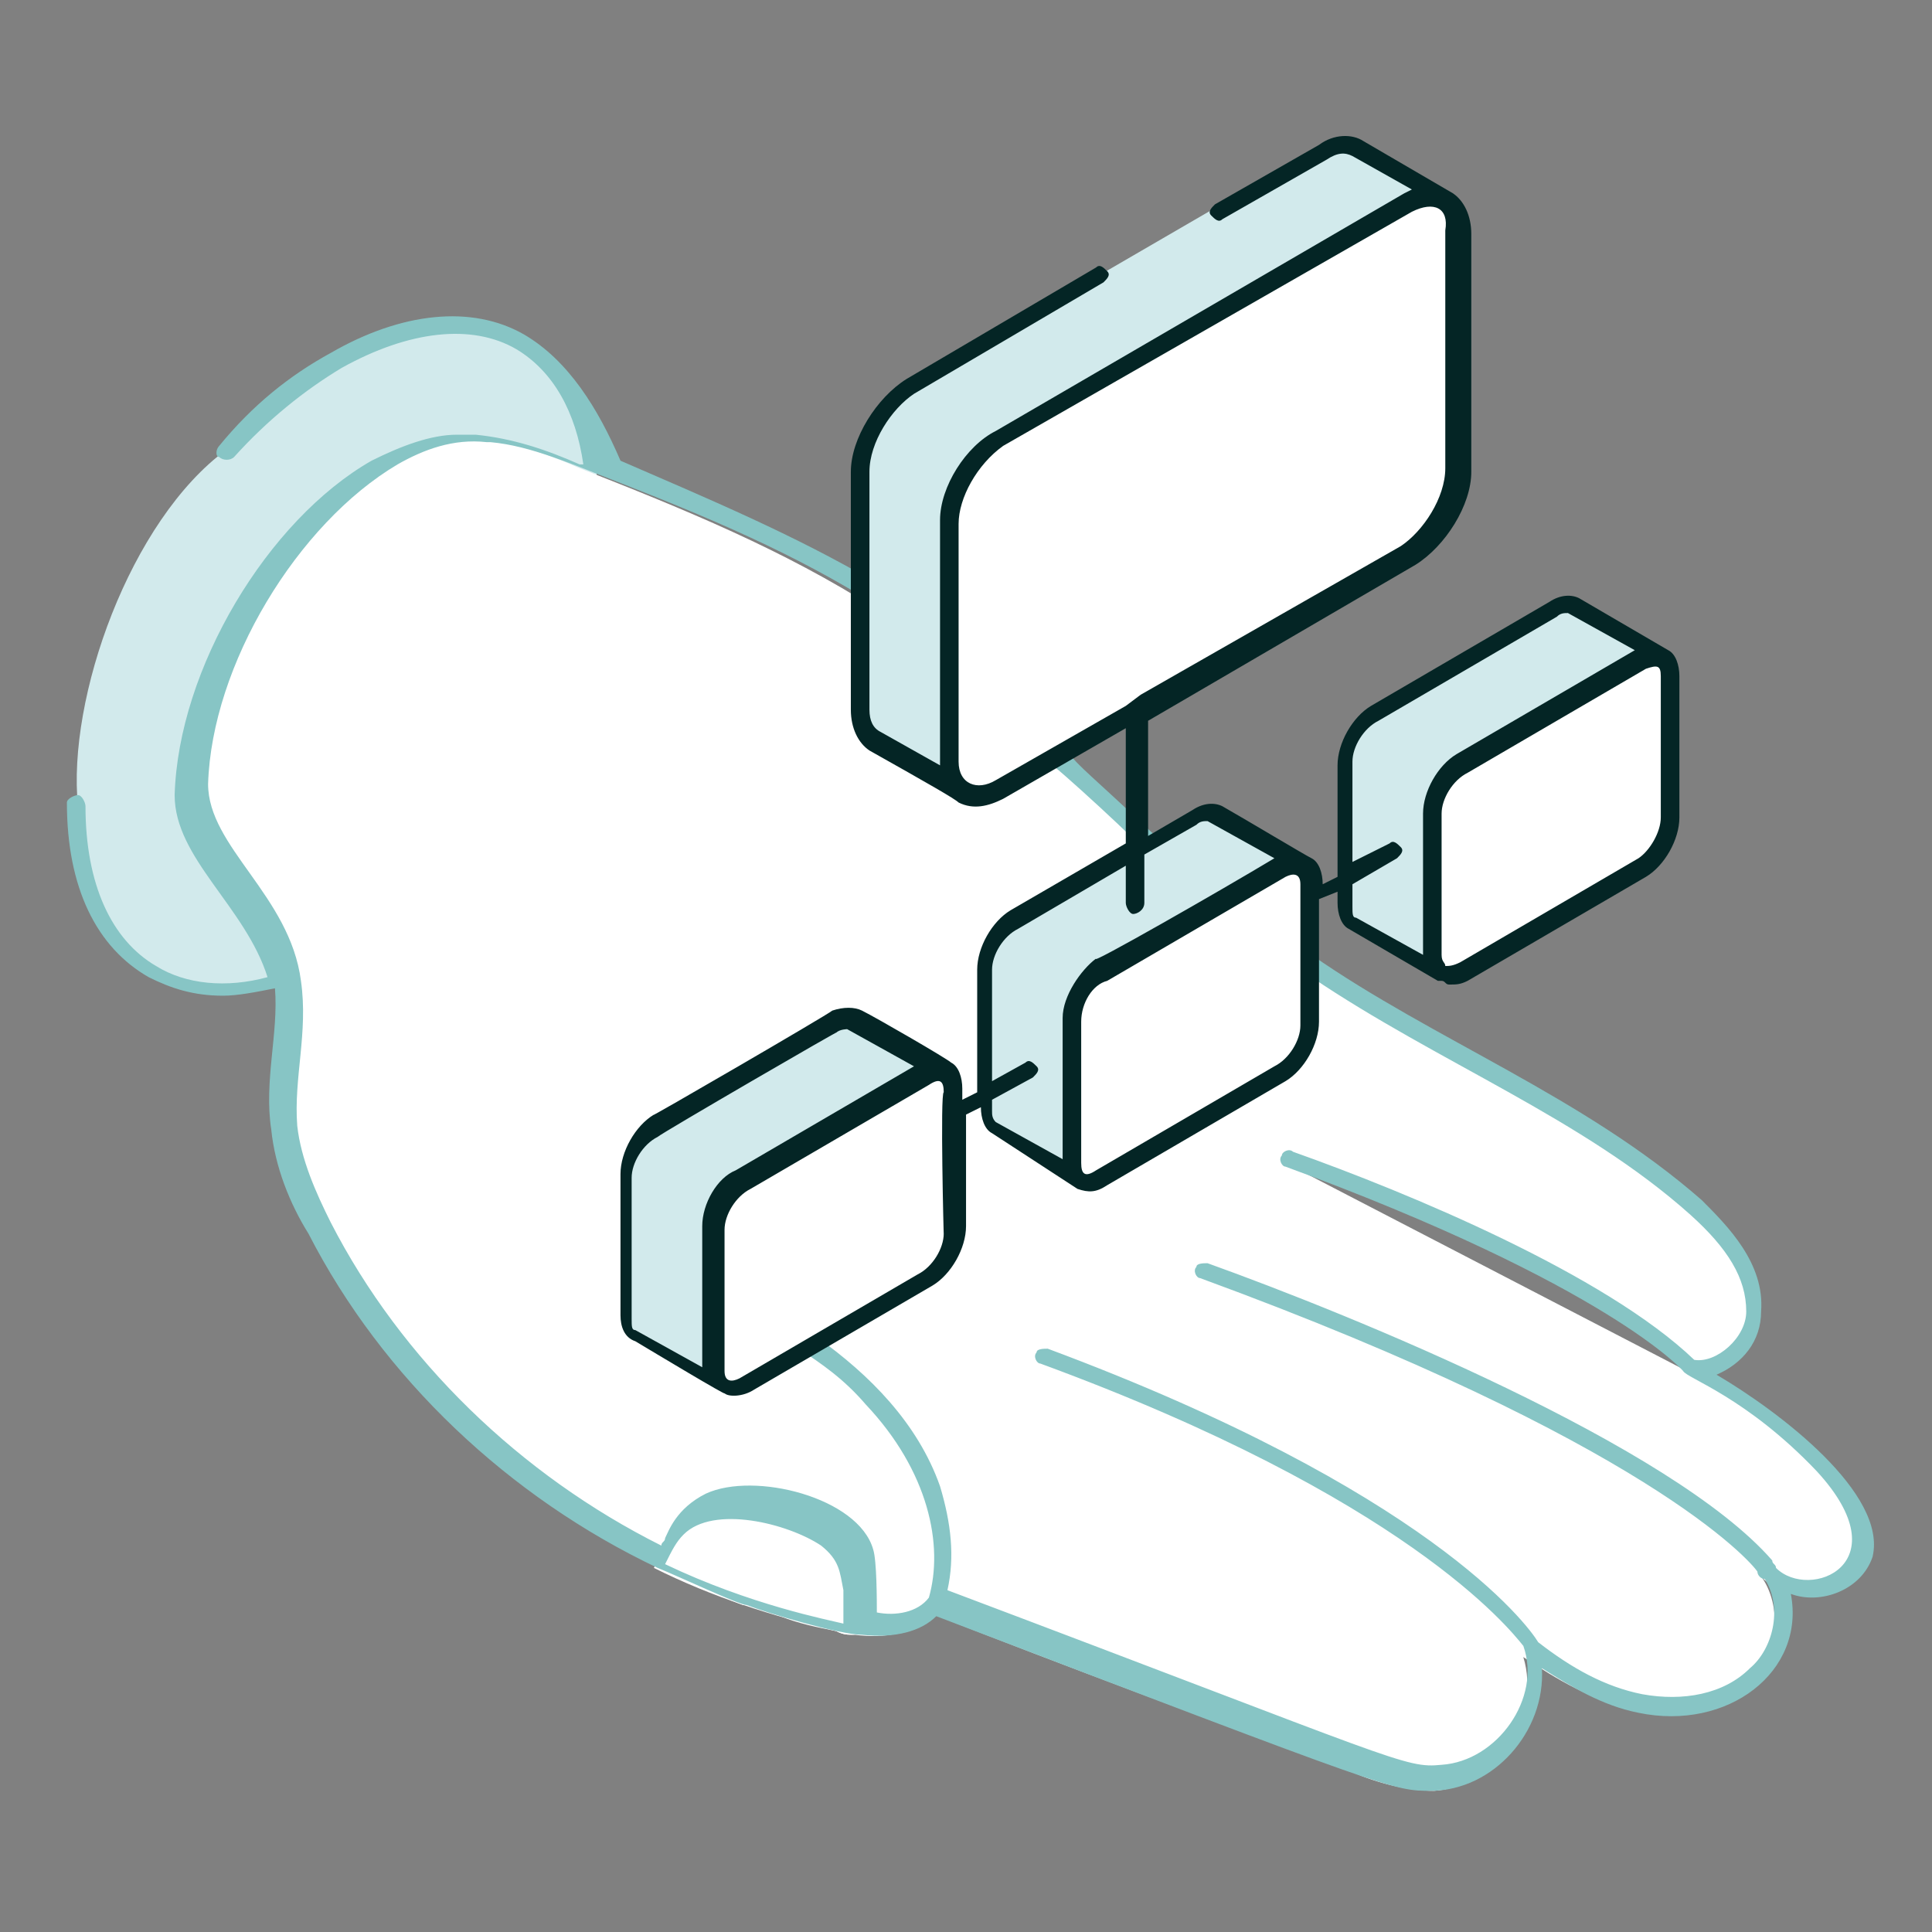
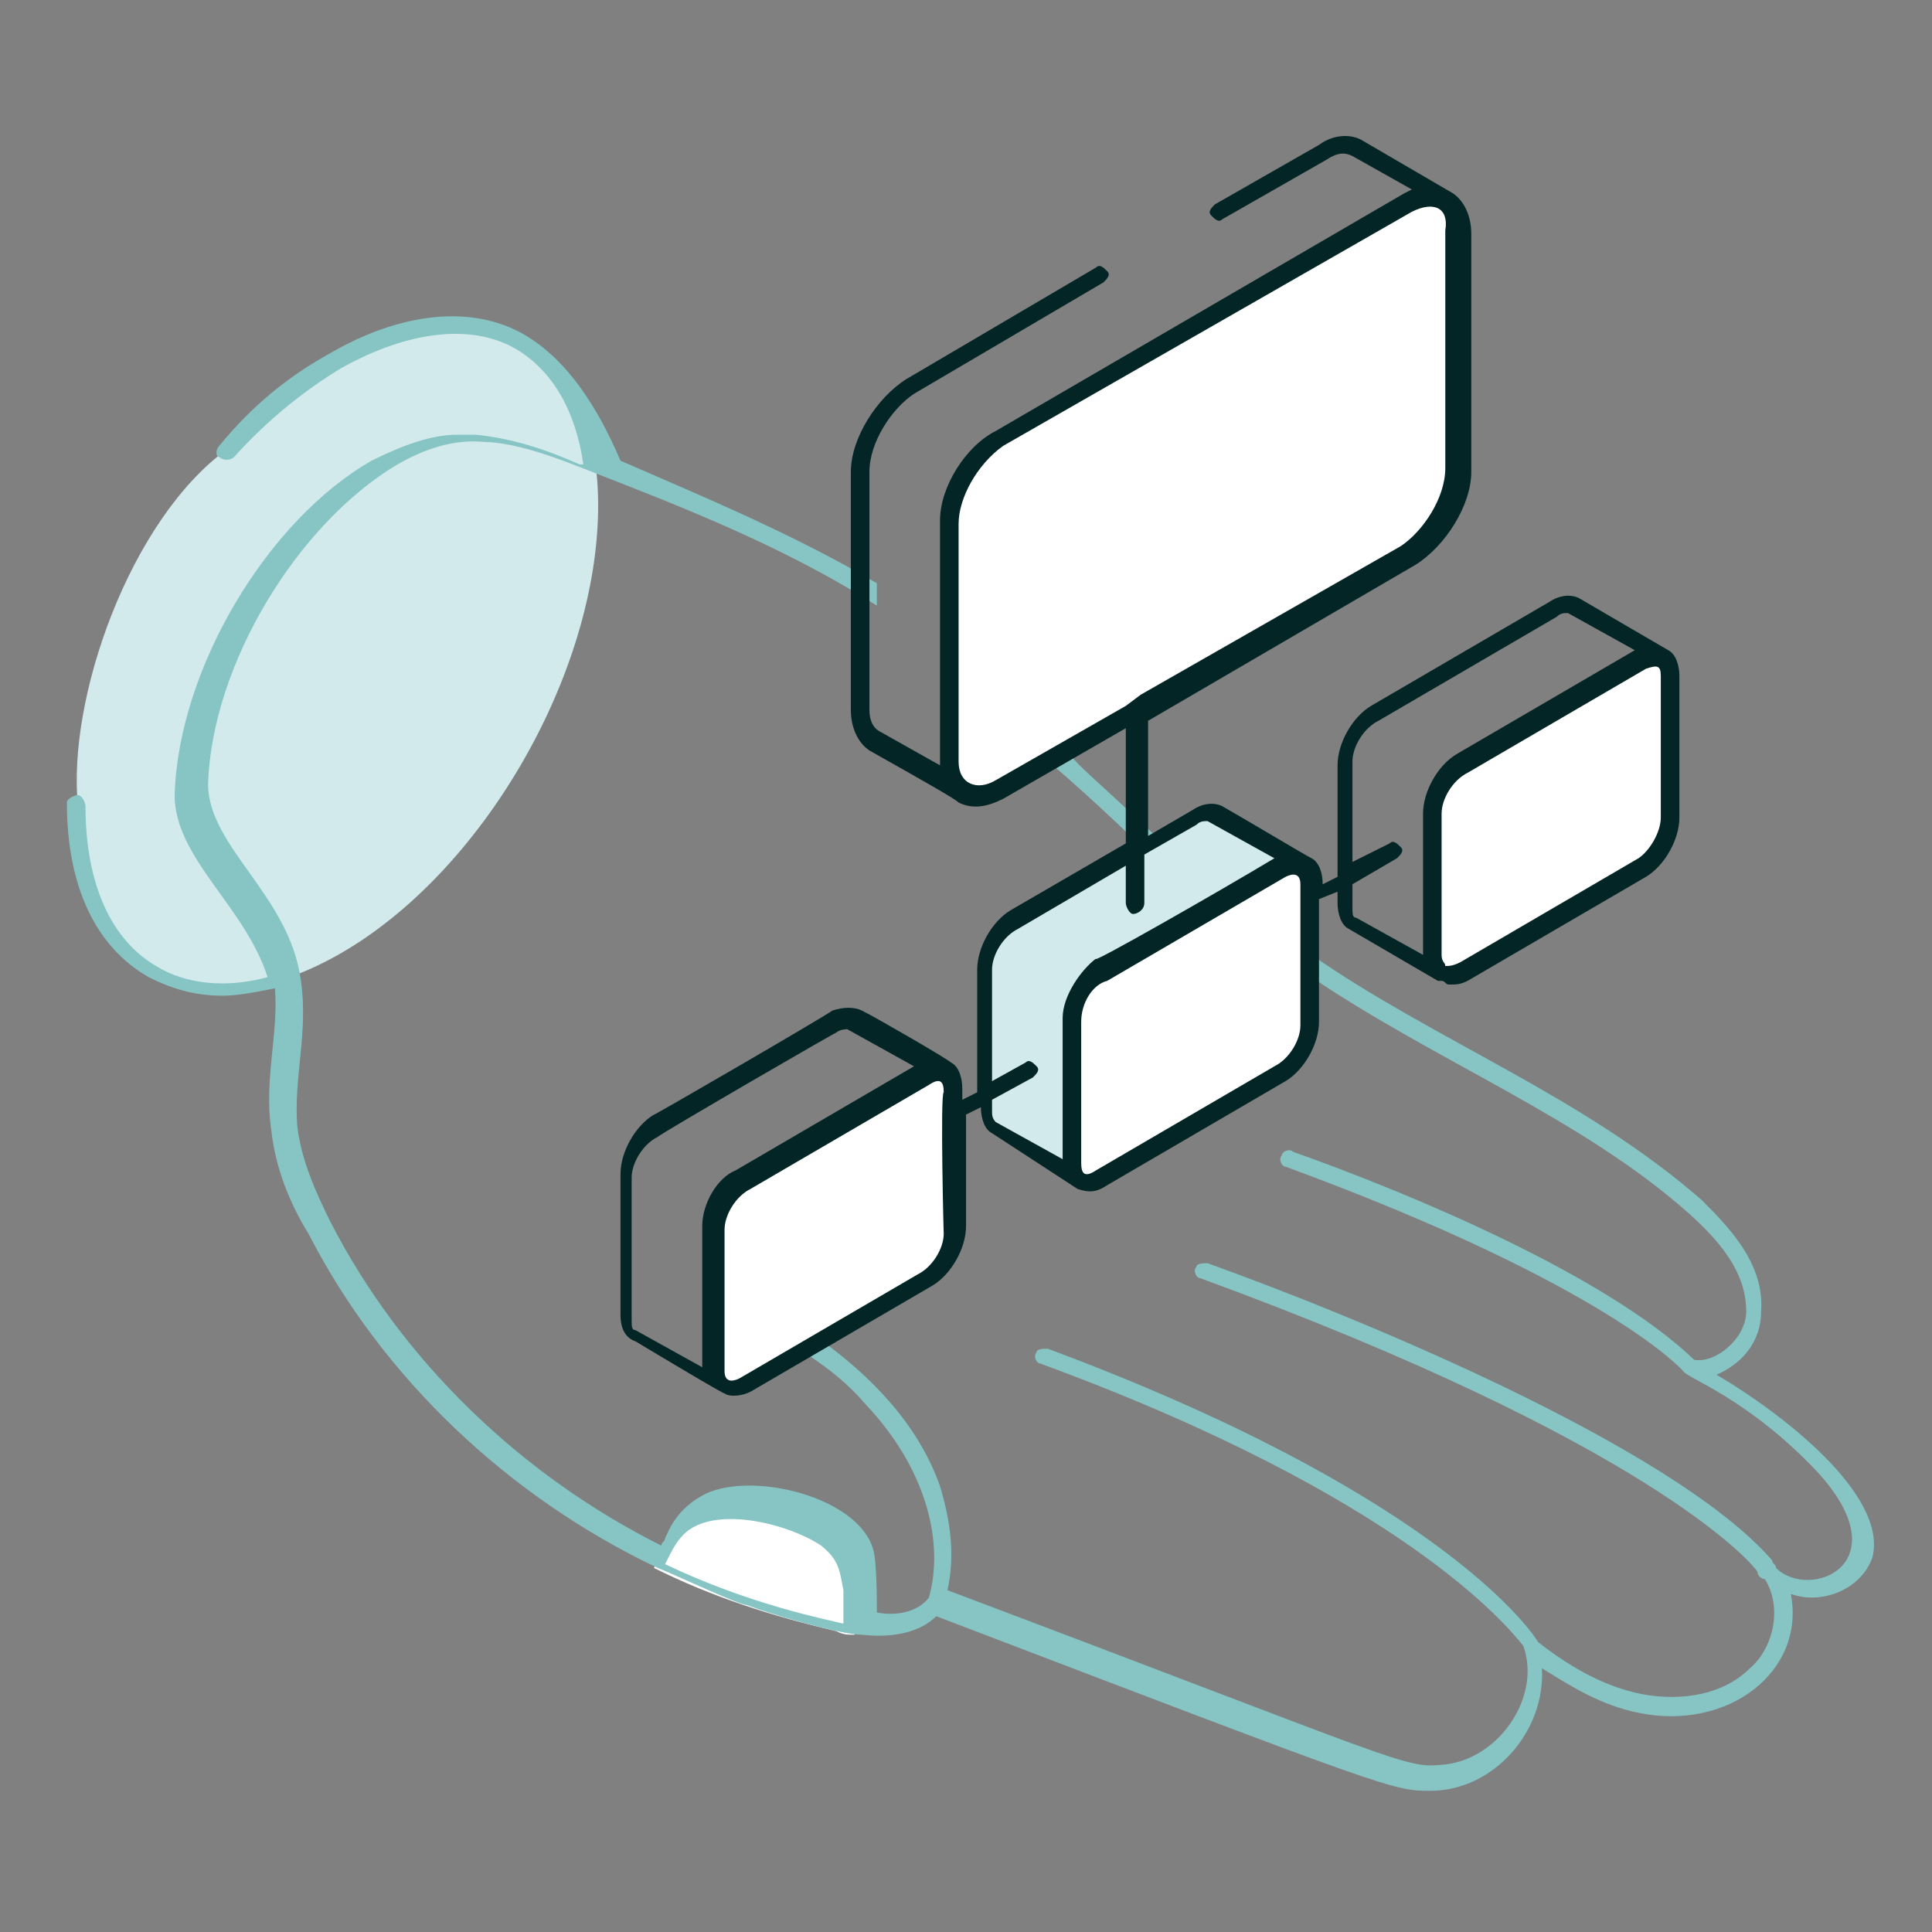
<svg xmlns="http://www.w3.org/2000/svg" width="48" height="48" viewBox="0 0 48 48" fill="none">
  <rect x="0" y="0" width="48" height="48" fill="#808080" stroke="none" />
  <path d="M5.63 11.169C6.461 10.246 7.384 9.508 8.399 8.862C11.999 6.831 14.861 8.493 14.861 12.554C14.861 16.708 11.999 21.693 8.399 23.723C4.799 25.754 1.938 24.093 1.938 20.031C1.661 17.354 3.23 12.923 5.63 11.169Z" fill="#D2EAEC" />
-   <path d="M46.061 38.77C45.692 39.693 44.215 39.877 43.661 39.046C44.307 39.785 44.215 41.077 43.477 41.816C42.738 42.554 41.631 42.739 40.615 42.462C39.6 42.277 38.677 41.723 37.846 41.169C38.307 42.646 37.108 44.4 35.631 44.493C34.984 44.493 34.246 44.308 33.6 44.031C30.092 42.739 26.584 41.446 23.077 40.062C22.707 40.616 21.969 40.708 21.231 40.616C21.046 40.616 20.954 40.616 20.769 40.523C20.308 40.431 19.846 40.339 19.384 40.154L18.554 39.877H18.461C18.184 39.785 17.815 39.6 17.538 39.508C17.446 39.508 17.354 39.416 17.354 39.416C16.985 39.323 16.707 39.139 16.431 38.954C12.831 37.2 9.784 34.246 7.846 30.739C7.477 30 7.108 29.077 7.015 28.246C6.831 26.862 7.384 25.385 7.015 24.093C6.923 23.723 6.738 23.446 6.554 23.077C6.184 22.523 5.723 21.97 5.446 21.416C5.261 21.139 5.077 20.862 4.984 20.585C4.708 20.4 4.615 20.216 4.615 20.031V19.754C4.708 16.708 6.831 13.108 9.508 11.539C10.246 11.169 10.892 10.893 11.538 10.893H11.815C12.738 10.985 13.569 11.262 14.4 11.631C16.985 12.646 19.477 13.662 21.785 15.139C25.661 17.631 28.615 21.323 32.4 23.908C35.538 26.031 39.231 27.416 42.092 30C42.831 30.646 43.569 31.57 43.569 32.493C43.569 33.323 42.646 34.062 41.907 33.969C43.108 34.616 44.215 35.446 45.231 36.37C45.785 37.108 46.338 37.939 46.061 38.77ZM41.907 34.062C41.907 34.062 40.154 31.939 31.938 28.893L41.907 34.062Z" fill="white" />
  <path d="M21.231 40.615C21.046 40.615 20.954 40.615 20.769 40.523C19.2 40.154 17.723 39.692 16.246 38.954L16.523 38.4C16.615 38.215 16.708 38.031 16.892 37.846C16.985 37.754 17.169 37.661 17.354 37.569C18.092 37.2 19.015 37.385 19.754 37.661C20.031 37.754 20.308 37.846 20.585 38.031C20.861 38.215 21.046 38.492 21.138 38.769C21.231 38.954 21.231 39.138 21.231 39.323V40.615Z" fill="white" />
  <path d="M26.493 18.646L26.031 18.923C26.216 19.015 28.431 21.046 28.524 21.231V21.046H28.708V20.769C27.047 19.2 26.862 19.108 26.493 18.646ZM42.647 34.154C43.293 33.877 43.754 33.323 43.754 32.584C43.847 31.384 42.924 30.461 42.278 29.815C39.324 27.231 35.631 25.846 32.585 23.723V24.277C35.724 26.4 39.324 27.785 42.001 30.184C42.924 31.015 43.385 31.754 43.385 32.584C43.385 33.231 42.647 33.877 42.093 33.785C39.877 31.661 34.985 29.631 32.124 28.615C32.031 28.523 31.847 28.615 31.847 28.708C31.754 28.8 31.847 28.985 31.939 28.985C39.97 31.938 41.816 34.061 41.816 34.061C41.908 34.246 43.385 34.708 45.139 36.554C47.262 38.861 44.954 39.785 44.124 38.954C44.124 38.861 44.031 38.861 44.031 38.769C41.539 35.908 33.601 32.677 30.001 31.384C29.908 31.384 29.724 31.384 29.724 31.477C29.631 31.569 29.724 31.754 29.816 31.754C40.893 35.815 43.477 38.769 43.662 39.046C43.662 39.138 43.754 39.231 43.847 39.231C44.308 39.969 44.031 40.984 43.477 41.446C42.831 42.092 41.816 42.277 40.801 42.092C39.877 41.908 39.047 41.446 38.216 40.8C37.939 40.338 35.447 37.015 26.031 33.508C25.939 33.508 25.754 33.508 25.754 33.6C25.662 33.692 25.754 33.877 25.847 33.877C34.893 37.2 37.477 40.431 37.847 40.892C38.308 42.184 37.201 43.754 35.816 43.846C34.893 43.938 34.801 43.754 23.539 39.508C23.724 38.677 23.631 37.846 23.354 36.923C22.801 35.354 21.601 34.154 20.308 33.231L19.847 33.508C20.401 33.877 20.954 34.246 21.508 34.892C23.078 36.554 23.447 38.4 23.078 39.692C22.801 40.061 22.247 40.154 21.785 40.061C21.785 39.785 21.785 38.769 21.693 38.492C21.324 37.2 18.739 36.554 17.539 37.108C16.801 37.477 16.616 38.031 16.524 38.215C16.524 38.308 16.431 38.308 16.431 38.4C12.924 36.646 9.97 33.785 8.216 30.369C7.847 29.631 7.477 28.8 7.385 27.969C7.293 26.769 7.662 25.661 7.477 24.369C7.201 22.246 5.17 21.046 5.17 19.477C5.262 16.523 7.385 13.015 9.877 11.538C10.524 11.169 11.262 10.892 12.093 10.985H12.185C13.201 11.077 14.216 11.538 15.416 12C17.539 12.831 19.754 13.754 21.785 15.046V14.492C19.754 13.292 17.539 12.369 15.416 11.446C14.862 10.154 14.124 8.954 13.016 8.308C11.724 7.569 9.97 7.754 8.216 8.769C7.201 9.323 6.277 10.061 5.447 11.077C5.354 11.169 5.354 11.354 5.447 11.354C5.539 11.446 5.724 11.446 5.816 11.354C6.647 10.431 7.57 9.692 8.493 9.138C10.154 8.215 11.724 8.031 12.831 8.677C13.754 9.231 14.308 10.246 14.493 11.538H14.401C13.57 11.169 12.739 10.892 11.816 10.8H11.354C10.708 10.8 9.97 11.077 9.231 11.446C6.647 12.923 4.431 16.615 4.339 19.754C4.339 21.323 6.093 22.523 6.647 24.277C5.631 24.554 4.616 24.461 3.877 24C2.77 23.354 2.124 21.969 2.124 20.031C2.124 19.938 2.031 19.754 1.939 19.754C1.847 19.754 1.662 19.846 1.662 19.938C1.662 22.061 2.401 23.538 3.693 24.277C4.247 24.554 4.801 24.738 5.539 24.738C5.908 24.738 6.37 24.646 6.831 24.554C6.924 25.661 6.554 26.861 6.739 28.061C6.831 28.985 7.201 29.908 7.662 30.646C9.508 34.246 12.647 37.2 16.339 38.954C16.801 39.138 18.37 39.877 18.554 39.877C19.016 40.061 20.862 40.615 21.416 40.615C22.247 40.708 22.893 40.523 23.262 40.154C34.616 44.492 34.616 44.492 35.539 44.492C37.108 44.492 38.401 43.015 38.308 41.446C39.047 41.908 39.785 42.369 40.708 42.554C42.924 43.015 44.862 41.538 44.493 39.6C45.231 39.877 46.247 39.508 46.524 38.677C46.893 37.108 44.216 35.077 42.647 34.154ZM20.954 40.338C20.585 40.246 18.647 39.877 16.524 38.861C16.708 38.492 16.801 38.308 16.985 38.123C17.724 37.385 19.57 37.846 20.401 38.4C20.862 38.769 20.862 39.046 20.954 39.508V40.338Z" fill="#87C5C5" />
-   <path d="M37.662 15.6L38.585 15.046C38.77 14.954 38.955 14.954 39.139 14.954L41.355 16.246C41.262 16.154 41.078 16.154 40.801 16.339L36.37 18.923C36.001 19.2 35.631 19.754 35.631 20.216V23.723C35.631 24 35.724 24.093 35.816 24.185L33.601 22.893C33.508 22.8 33.416 22.616 33.416 22.431V18.923C33.416 18.462 33.785 17.908 34.154 17.631L35.724 16.708L37.662 15.6Z" fill="#D2EAEC" />
  <path d="M40.8 16.338C41.169 16.061 41.538 16.338 41.538 16.8V20.307C41.538 20.769 41.261 21.323 40.8 21.6L36.369 24.184C35.999 24.461 35.63 24.184 35.63 23.723V20.215C35.63 19.753 35.999 19.2 36.369 18.923L40.8 16.338ZM34.615 21.046L30.092 23.723L34.615 21.046Z" fill="white" />
  <path d="M32.399 21.415C32.307 21.323 32.123 21.323 31.846 21.508L27.415 24.092C27.046 24.369 26.676 24.923 26.676 25.385V28.892C26.676 29.169 26.769 29.262 26.861 29.354L24.646 28.061C24.553 27.969 24.461 27.785 24.461 27.6V24.092C24.461 23.631 24.83 23.077 25.199 22.8L29.63 20.215C29.815 20.123 29.999 20.123 30.184 20.123L32.399 21.415Z" fill="#D2EAEC" />
  <path d="M31.846 21.508C32.216 21.231 32.585 21.508 32.585 21.97V25.477C32.585 25.939 32.216 26.493 31.846 26.77L27.416 29.354C27.046 29.631 26.677 29.446 26.677 28.893V25.385C26.677 24.923 27.046 24.369 27.416 24.093L31.846 21.508ZM25.662 26.585L21.139 29.169L25.662 26.585Z" fill="white" />
-   <path d="M19.569 26.03L20.677 25.384C20.861 25.292 21.046 25.292 21.23 25.292L23.446 26.584C23.354 26.492 23.169 26.492 22.892 26.677L18.461 29.261C18.092 29.538 17.723 30.092 17.723 30.553V34.061C17.723 34.338 17.815 34.431 17.907 34.523L15.784 33.23C15.692 33.138 15.6 32.953 15.6 32.769V29.261C15.6 28.8 15.877 28.246 16.338 27.969L17.815 27.138L19.569 26.03Z" fill="#D2EAEC" />
  <path d="M22.892 26.677C23.261 26.4 23.63 26.677 23.63 27.138V30.646C23.63 31.108 23.261 31.661 22.892 31.938L18.461 34.431C18.092 34.708 17.723 34.431 17.723 33.969V30.461C17.723 30 18.092 29.446 18.461 29.169L22.892 26.677ZM28.153 14.677L28.246 22.431L28.153 14.677Z" fill="white" />
-   <path d="M30.185 5.169L32.77 3.692C33.139 3.507 33.416 3.507 33.601 3.6L35.816 4.892C35.631 4.8 35.262 4.8 34.985 4.984L24.831 10.892C24.185 11.261 23.631 12.184 23.631 13.015V18.923C23.631 19.292 23.724 19.569 24.001 19.661L21.785 18.369C21.601 18.277 21.416 18 21.416 17.631V11.723C21.416 10.984 21.97 9.969 22.616 9.6L27.324 6.83" fill="#D2EAEC" />
  <path d="M34.985 4.985C35.631 4.615 36.185 4.892 36.185 5.723V11.631C36.185 12.369 35.631 13.385 34.985 13.754L24.831 19.569C24.185 19.939 23.631 19.662 23.631 18.831V12.923C23.631 12.185 24.185 11.169 24.831 10.8L34.985 4.985Z" fill="white" />
  <path d="M41.724 16.8C41.724 16.523 41.631 16.246 41.447 16.154L39.231 14.861C39.047 14.769 38.77 14.769 38.493 14.954L34.062 17.538C33.601 17.815 33.231 18.461 33.231 19.015V21.785L32.862 21.969C32.862 21.692 32.77 21.415 32.585 21.323C32.401 21.231 31.016 20.4 30.37 20.031C30.185 19.938 29.908 19.938 29.631 20.123L28.524 20.769V17.908L35.17 14.031C35.908 13.569 36.554 12.554 36.554 11.723V5.815C36.554 5.354 36.37 4.984 36.093 4.8L33.878 3.508C33.601 3.323 33.139 3.323 32.77 3.6L30.185 5.077C30.093 5.169 30.001 5.261 30.093 5.354C30.185 5.446 30.278 5.538 30.37 5.446L32.955 3.969C33.231 3.784 33.416 3.784 33.601 3.877L35.078 4.708L34.893 4.8L24.739 10.708C24.001 11.077 23.355 12.092 23.355 12.923V19.015L21.878 18.184C21.693 18.092 21.601 17.908 21.601 17.631V11.723C21.601 10.985 22.154 10.154 22.708 9.784L27.416 7.015C27.508 6.923 27.601 6.831 27.508 6.738C27.416 6.646 27.324 6.554 27.231 6.646L22.524 9.415C21.785 9.877 21.139 10.892 21.139 11.723V17.631C21.139 18.092 21.324 18.461 21.601 18.646C23.078 19.477 23.724 19.846 23.816 19.938C24.185 20.123 24.555 20.031 24.924 19.846L27.97 18.092V20.954L25.108 22.615C24.647 22.892 24.278 23.538 24.278 24.092V27.138L23.908 27.323V27.046C23.908 26.769 23.816 26.492 23.631 26.4C23.539 26.308 21.785 25.292 21.416 25.108C21.231 25.015 20.954 25.015 20.678 25.108C20.585 25.2 15.97 27.877 16.247 27.692C15.785 27.969 15.416 28.615 15.416 29.169V32.677C15.416 32.954 15.508 33.231 15.785 33.323C16.247 33.6 18.093 34.708 18.001 34.615C18.093 34.708 18.462 34.708 18.739 34.523L23.17 31.938C23.631 31.661 24.001 31.015 24.001 30.461V27.692L24.37 27.508C24.37 27.785 24.462 28.061 24.647 28.154L26.77 29.538C27.047 29.631 27.231 29.631 27.508 29.446L31.939 26.861C32.401 26.584 32.77 25.938 32.77 25.384V22.338L33.231 22.154V22.431C33.231 22.708 33.324 22.985 33.508 23.077L35.724 24.369H35.816C35.908 24.369 35.908 24.461 36.001 24.461C36.185 24.461 36.278 24.461 36.462 24.369L40.893 21.785C41.355 21.508 41.724 20.861 41.724 20.308V16.8ZM24.739 19.384C24.278 19.661 23.816 19.477 23.816 18.923V13.015C23.816 12.369 24.278 11.538 24.924 11.077L35.078 5.261C35.631 4.984 36.001 5.169 35.908 5.723V11.631C35.908 12.369 35.355 13.2 34.801 13.569L28.339 17.261L27.97 17.538L24.739 19.384ZM17.447 30.461V33.969L15.785 33.046C15.693 33.046 15.693 32.954 15.693 32.769V29.261C15.693 28.892 15.97 28.431 16.339 28.246C16.431 28.154 21.047 25.477 20.77 25.661C20.862 25.569 21.047 25.569 21.047 25.569L22.708 26.492L18.278 29.077C17.816 29.261 17.447 29.908 17.447 30.461ZM23.447 30.646C23.447 31.015 23.17 31.477 22.801 31.661L18.37 34.246C18.185 34.338 18.001 34.338 18.001 34.061V30.554C18.001 30.184 18.278 29.723 18.647 29.538L23.078 26.954C23.355 26.769 23.447 26.861 23.447 27.138C23.355 27.138 23.447 30.831 23.447 30.646ZM26.401 25.292V28.8L24.739 27.877C24.647 27.785 24.647 27.692 24.647 27.6V27.323L25.662 26.769C25.755 26.677 25.847 26.584 25.755 26.492C25.662 26.4 25.57 26.308 25.478 26.4L24.647 26.861V24.092C24.647 23.723 24.924 23.261 25.293 23.077L27.97 21.508V22.431C27.97 22.523 28.062 22.708 28.154 22.708C28.247 22.708 28.431 22.615 28.431 22.431V21.231L29.724 20.492C29.816 20.4 29.908 20.4 30.001 20.4L31.662 21.323C30.278 22.154 27.047 24 27.231 23.815C26.862 24.092 26.401 24.738 26.401 25.292ZM32.308 25.477C32.308 25.846 32.031 26.308 31.662 26.492L27.231 29.077C26.954 29.261 26.862 29.169 26.862 28.892V25.384C26.862 24.923 27.139 24.461 27.508 24.369L31.939 21.785C32.124 21.692 32.308 21.692 32.308 21.969V25.477ZM35.355 20.215V23.723L33.693 22.8C33.601 22.8 33.601 22.708 33.601 22.523V21.969L34.708 21.323C34.801 21.231 34.893 21.138 34.801 21.046C34.708 20.954 34.616 20.861 34.524 20.954L33.601 21.415V18.923C33.601 18.554 33.878 18.092 34.247 17.908L38.678 15.323C38.77 15.231 38.862 15.231 38.955 15.231L40.616 16.154L36.185 18.738C35.724 19.015 35.355 19.661 35.355 20.215ZM40.708 21.323L36.278 23.908C36.093 24 36.001 24 35.908 24C35.908 23.908 35.816 23.908 35.816 23.723V20.215C35.816 19.846 36.093 19.384 36.462 19.2L40.893 16.615C41.17 16.523 41.262 16.523 41.262 16.8V20.308C41.262 20.677 40.985 21.138 40.708 21.323Z" fill="#042525" />
</svg>